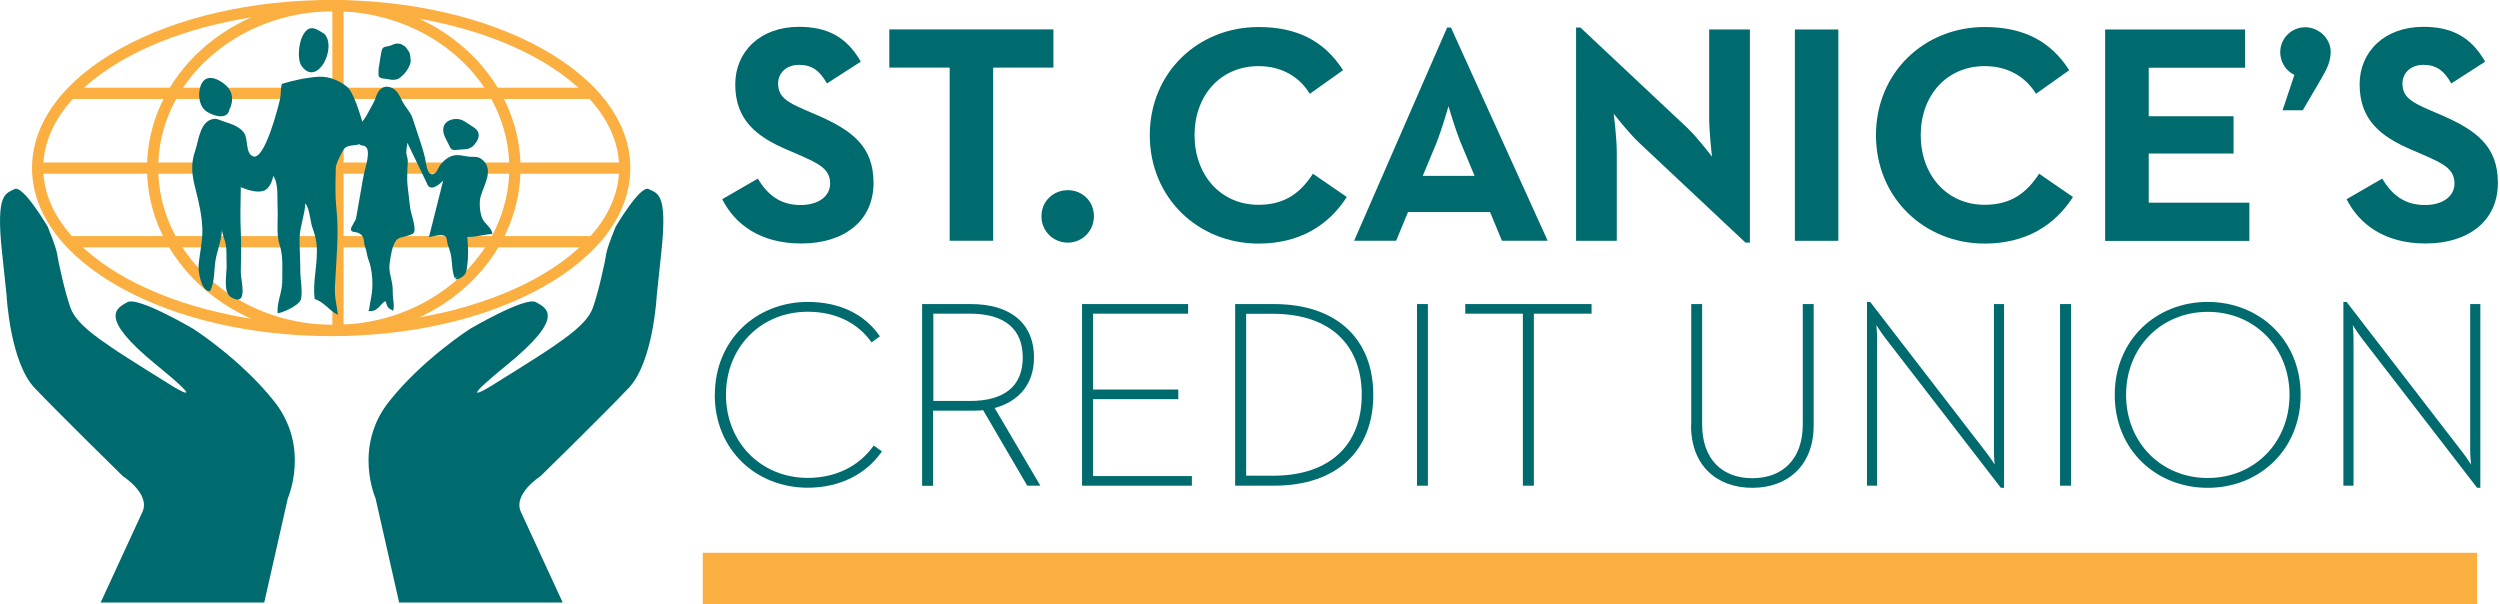
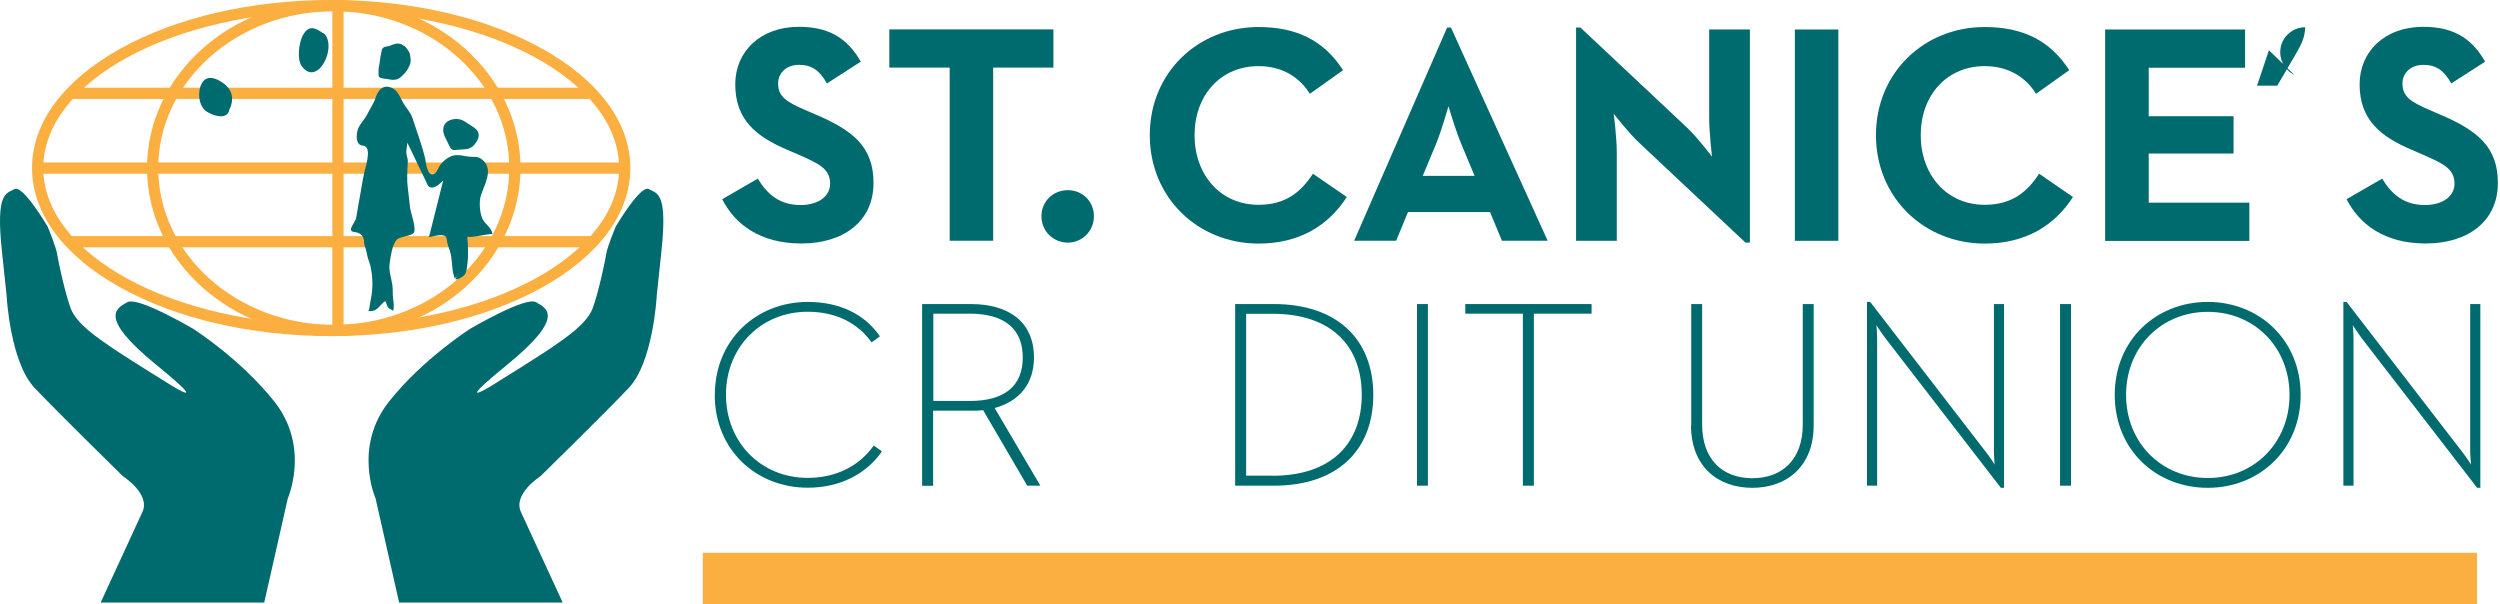
<svg xmlns="http://www.w3.org/2000/svg" id="uuid-2eed90fd-943b-4e84-8694-9442d55fb07a" viewBox="0 0 234 56.54">
  <defs>
    <style>.uuid-bb002a53-5a94-42b3-952c-778f766766da{fill:#006b6e;}.uuid-bb002a53-5a94-42b3-952c-778f766766da,.uuid-69a5b073-3614-499c-935c-144f699e78a4{stroke-width:0px;}.uuid-69a5b073-3614-499c-935c-144f699e78a4{fill:#faaf40;}</style>
  </defs>
  <path class="uuid-bb002a53-5a94-42b3-952c-778f766766da" d="M67.61,18.64l3.32-1.92c.87,1.43,2.01,2.47,4.01,2.47,1.69,0,2.76-.84,2.76-2.01,0-1.4-1.11-1.89-2.97-2.71l-1.02-.44c-2.94-1.25-4.89-2.82-4.89-6.14,0-3.05,2.33-5.38,5.96-5.38,2.59,0,4.45.9,5.79,3.26l-3.17,2.04c-.7-1.25-1.45-1.74-2.62-1.74s-1.95.76-1.95,1.74c0,1.22.76,1.72,2.5,2.47l1.02.44c3.46,1.48,5.41,3,5.41,6.4,0,3.66-2.88,5.67-6.75,5.67s-6.23-1.8-7.42-4.16Z" />
  <path class="uuid-bb002a53-5a94-42b3-952c-778f766766da" d="M88.88,6.33h-5.64v-3.58h15.36v3.58h-5.64v16.2h-4.07V6.33Z" />
  <path class="uuid-bb002a53-5a94-42b3-952c-778f766766da" d="M97.48,20.24c0-1.43,1.13-2.44,2.47-2.44s2.44,1.02,2.44,2.44-1.13,2.47-2.44,2.47-2.47-1.02-2.47-2.47Z" />
  <path class="uuid-bb002a53-5a94-42b3-952c-778f766766da" d="M107.62,12.65c0-5.85,4.51-10.12,10.18-10.12,3.58,0,6.14,1.28,7.91,4.04l-3.11,2.21c-.93-1.51-2.53-2.59-4.8-2.59-3.58,0-5.99,2.76-5.99,6.46s2.41,6.52,5.99,6.52c2.56,0,3.99-1.22,5.09-2.91l3.17,2.18c-1.72,2.68-4.45,4.36-8.26,4.36-5.67,0-10.18-4.3-10.18-10.15Z" />
  <path class="uuid-bb002a53-5a94-42b3-952c-778f766766da" d="M135.46,2.58h.35l9.05,19.95h-4.28l-1.11-2.68h-7.68l-1.11,2.68h-3.93l8.7-19.95ZM138.02,16.46l-1.25-3c-.55-1.31-1.13-3.32-1.19-3.52-.03.09-.61,2.15-1.16,3.52l-1.25,3h4.86Z" />
  <path class="uuid-bb002a53-5a94-42b3-952c-778f766766da" d="M153.4,13.34c-.99-.93-2.36-2.7-2.36-2.7,0,0,.29,2.18.29,3.61v8.29h-3.81V2.58h.41l9.98,9.37c.96.9,2.33,2.71,2.33,2.71,0,0-.26-2.24-.26-3.61V2.76h3.81v19.95h-.41l-9.98-9.37Z" />
  <path class="uuid-bb002a53-5a94-42b3-952c-778f766766da" d="M168,2.76h4.07v19.78h-4.07V2.76Z" />
  <path class="uuid-bb002a53-5a94-42b3-952c-778f766766da" d="M175.59,12.65c0-5.85,4.51-10.12,10.18-10.12,3.58,0,6.14,1.28,7.91,4.04l-3.11,2.21c-.93-1.51-2.53-2.59-4.8-2.59-3.58,0-5.99,2.76-5.99,6.46s2.41,6.52,5.99,6.52c2.56,0,3.99-1.22,5.09-2.91l3.17,2.18c-1.72,2.68-4.45,4.36-8.26,4.36-5.67,0-10.18-4.3-10.18-10.15Z" />
  <path class="uuid-bb002a53-5a94-42b3-952c-778f766766da" d="M197.05,2.76h13.09v3.58h-9.02v4.54h7.94v3.49h-7.94v4.6h9.42v3.58h-13.5V2.76Z" />
-   <path class="uuid-bb002a53-5a94-42b3-952c-778f766766da" d="M214.74,7c-.7-.32-1.31-1.11-1.31-2.12,0-1.34,1.11-2.33,2.33-2.33s2.39.99,2.39,2.3c0,.9-.35,1.6-.87,2.5l-1.74,2.97h-1.89l1.11-3.32Z" />
+   <path class="uuid-bb002a53-5a94-42b3-952c-778f766766da" d="M214.74,7c-.7-.32-1.31-1.11-1.31-2.12,0-1.34,1.11-2.33,2.33-2.33c0,.9-.35,1.6-.87,2.5l-1.74,2.97h-1.89l1.11-3.32Z" />
  <path class="uuid-bb002a53-5a94-42b3-952c-778f766766da" d="M219.65,18.64l3.32-1.92c.87,1.43,2.01,2.47,4.01,2.47,1.69,0,2.76-.84,2.76-2.01,0-1.4-1.1-1.89-2.97-2.71l-1.02-.44c-2.94-1.25-4.89-2.82-4.89-6.14,0-3.05,2.33-5.38,5.96-5.38,2.59,0,4.45.9,5.79,3.26l-3.17,2.04c-.7-1.25-1.45-1.74-2.62-1.74s-1.95.76-1.95,1.74c0,1.22.76,1.72,2.5,2.47l1.02.44c3.46,1.48,5.41,3,5.41,6.4,0,3.66-2.88,5.67-6.75,5.67s-6.22-1.8-7.42-4.16Z" />
  <path class="uuid-bb002a53-5a94-42b3-952c-778f766766da" d="M66.91,36.96c0-5.17,3.9-8.7,8.7-8.7,2.98,0,5.33,1.15,6.75,3.22l-.78.57c-1.25-1.77-3.28-2.87-5.98-2.87-4.38,0-7.65,3.32-7.65,7.77s3.28,7.78,7.65,7.78c2.63,0,4.83-1.1,6.18-3.03l.77.55c-1.5,2.17-4,3.4-6.95,3.4-4.8,0-8.7-3.52-8.7-8.7Z" />
  <path class="uuid-bb002a53-5a94-42b3-952c-778f766766da" d="M86.33,28.46h4.55c3.57,0,5.9,1.7,5.9,5,0,2.47-1.38,4.1-3.68,4.73l4.28,7.27h-1.23l-4.13-7.07c-.37.05-.75.05-1.15.05h-3.53v7.03h-1.03v-17ZM90.78,37.53c3.25,0,4.95-1.4,4.95-4.07s-1.7-4.1-4.95-4.1h-3.42v8.17h3.42Z" />
-   <path class="uuid-bb002a53-5a94-42b3-952c-778f766766da" d="M101.28,28.46h9.93v.9h-8.9v7.1h7.98v.9h-7.98v7.2h9.25v.9h-10.28v-17Z" />
  <path class="uuid-bb002a53-5a94-42b3-952c-778f766766da" d="M115.61,28.46h3.63c5.88,0,9.3,3.28,9.3,8.5s-3.4,8.5-9.3,8.5h-3.63v-17ZM119.11,44.53c5.62,0,8.35-3.12,8.35-7.58s-2.73-7.58-8.35-7.58h-2.47v15.15h2.47Z" />
  <path class="uuid-bb002a53-5a94-42b3-952c-778f766766da" d="M132.63,28.46h1.02v17h-1.02v-17Z" />
  <path class="uuid-bb002a53-5a94-42b3-952c-778f766766da" d="M142.55,29.36h-5.4v-.9h11.82v.9h-5.4v16.1h-1.03v-16.1Z" />
  <path class="uuid-bb002a53-5a94-42b3-952c-778f766766da" d="M158.3,39.81v-11.35h1.02v11.27c0,3.28,1.9,5.03,4.7,5.03s4.72-1.75,4.72-5.03v-11.27h1.02v11.35c0,3.83-2.5,5.85-5.75,5.85s-5.73-2.02-5.73-5.85Z" />
  <path class="uuid-bb002a53-5a94-42b3-952c-778f766766da" d="M176.4,31.56c-.32-.42-.77-1.13-.77-1.13,0,0,.07.77.07,1.28v13.75h-.95v-17.2h.3l10.87,14.1c.33.42.78,1.12.78,1.12,0,0-.07-.78-.07-1.27v-13.75h.95v17.2h-.3l-10.88-14.1Z" />
  <path class="uuid-bb002a53-5a94-42b3-952c-778f766766da" d="M192.82,28.46h1.03v17h-1.03v-17Z" />
  <path class="uuid-bb002a53-5a94-42b3-952c-778f766766da" d="M197.94,36.96c0-5.17,3.9-8.7,8.7-8.7s8.7,3.53,8.7,8.7-3.9,8.7-8.7,8.7-8.7-3.52-8.7-8.7ZM214.3,36.96c0-4.45-3.28-7.77-7.65-7.77s-7.65,3.32-7.65,7.77,3.28,7.78,7.65,7.78,7.65-3.33,7.65-7.78Z" />
  <path class="uuid-bb002a53-5a94-42b3-952c-778f766766da" d="M220.99,31.56c-.32-.42-.77-1.13-.77-1.13,0,0,.07.77.07,1.28v13.75h-.95v-17.2h.3l10.87,14.1c.33.42.78,1.12.78,1.12,0,0-.08-.78-.08-1.27v-13.75h.95v17.2h-.3l-10.88-14.1Z" />
  <rect class="uuid-69a5b073-3614-499c-935c-144f699e78a4" x="65.78" y="51.74" width="166.07" height="4.8" />
  <path class="uuid-69a5b073-3614-499c-935c-144f699e78a4" d="M31,31.46c-7.43,0-14.42-1.61-19.68-4.52-5.36-2.97-8.32-6.95-8.32-11.21S5.96,7.49,11.32,4.52C16.59,1.61,23.58,0,31,0s14.42,1.61,19.68,4.52c5.36,2.97,8.32,6.95,8.32,11.21s-2.95,8.24-8.32,11.21c-5.27,2.91-12.26,4.52-19.68,4.52h0ZM31,1.05C16.14,1.05,4.05,7.64,4.05,15.73s12.09,14.68,26.95,14.68,26.95-6.59,26.95-14.68S45.86,1.05,31,1.05h0Z" />
  <path class="uuid-69a5b073-3614-499c-935c-144f699e78a4" d="M31.24,31.46c-9.64,0-17.48-7.06-17.48-15.73S21.6,0,31.24,0s17.48,7.06,17.48,15.73-7.84,15.73-17.48,15.73h0ZM31.24,1.05c-9.06,0-16.43,6.59-16.43,14.68s7.37,14.68,16.43,14.68,16.43-6.59,16.43-14.68S40.29,1.05,31.24,1.05h0Z" />
  <polygon class="uuid-69a5b073-3614-499c-935c-144f699e78a4" points="55.4 9.26 6.74 9.26 6.74 8.21 55.4 8.21 55.4 9.26 55.4 9.26" />
  <polygon class="uuid-69a5b073-3614-499c-935c-144f699e78a4" points="58.48 16.26 3.53 16.26 3.53 15.21 58.48 15.21 58.48 16.26 58.48 16.26" />
  <polygon class="uuid-69a5b073-3614-499c-935c-144f699e78a4" points="55.69 23.15 6.51 23.15 6.51 22.1 55.69 22.1 55.69 23.15 55.69 23.15" />
  <polygon class="uuid-69a5b073-3614-499c-935c-144f699e78a4" points="32.16 30.91 31.11 30.91 31.11 .53 32.16 .53 32.16 30.91 32.16 30.91" />
  <path class="uuid-bb002a53-5a94-42b3-952c-778f766766da" d="M21.47,10.28c.46-.97.32-1.85-.58-2.5-.95-.69-1.84-.72-2.16.41-.22.79-.06,1.85.67,2.29.88.53,2.04.66,2.08-.36" />
-   <path class="uuid-bb002a53-5a94-42b3-952c-778f766766da" d="M25.54,16.42c.55.66.39,2.07.44,2.96.07,1.17-.15,2.52.2,3.57.35,1.05.23,2.24.24,3.37,0,1.06-.53,1.99-.43,3,.49-.05,1.85-.68,2.12-1.18.28-.52,0-2.04,0-2.7,0-1.04-.07-2.05-.07-3.1s.52-2.32.53-3.3c.41.4.48,1.78.67,2.25.28.75.43,1.42.42,2.24,0,1.59-.39,2.92-.21,4.46.91.28,1.36,1.09,2.18,1.48-.11-.9-.33-1.66-.28-2.63.12-2.64.4-4.89.13-7.42-.12-1.11-.08-2-.05-3.71,0-.37.59-1.54.79-1.79.33-.41,1.03-.24,1.46-.45-.03-.63.28-.97.31-1.53.02-.35-.2-.95-.31-1.3-.2-.63-.7-2.13-1.22-2.54-.71-.57-1.71-.96-2.58-.92-1.05.05-2.52.36-3.49.67-.14.4-.08.97-.17,1.38-.17.81-1.46,5.81-2.53,5.41-.7-.26-.47-1.51-.79-2.11-.32-.6-1.19-.92-1.84-1.12-.22-.06-.73-.3-.94-.29-1.4.08-1.51,2-1.85,2.99-.45,1.3-.3,2.31.05,3.67.31,1.2.57,2.38.62,3.61.04,1.15-.25,2.3-.35,3.39-.06.61.25,2.55,1.07,2.47.46-.85.36-2.07.53-2.99.16-.86.63-2.05.58-2.92-.03.48.28,1.06.37,1.59.09.58.04,1.16.07,1.76.05.96-.4,2.67.45,3.15,1.61.92.88-1.57.88-2.35,0-1.24.07-2.5,0-3.74-.07-1.4-.02-2.86,0-4.23.56.23,1.48.56,2.13.34.57-.19.82-.94.95-1.54" />
  <path class="uuid-bb002a53-5a94-42b3-952c-778f766766da" d="M30.37,3.18c-.66-.4-1.4-1.06-2.04.16-.35.68-.56,2.24-.07,2.88,1.47,1.93,3.3-1.78,2.11-3.04" />
  <path class="uuid-bb002a53-5a94-42b3-952c-778f766766da" d="M37.7,4.2c-.44-.22-.76-.11-1.16.07-.18.08-.5.06-.66.19-.16.13-.17.36-.21.55-.09.43-.13.92-.22,1.33-.04.21,0,.43-.02.65-.03.3.33.36.67.39.43.04.52.14.94.07.25-.04.43-.19.61-.36.16-.16.24-.22.38-.42.22-.31.48-.79.4-1.15-.04-.2-.02-.42-.11-.6-.08-.17-.25-.38-.37-.53-.08-.1-.21-.15-.32-.19" />
  <path class="uuid-bb002a53-5a94-42b3-952c-778f766766da" d="M40.11,22.2c.41-.06.9-.24,1.31-.18.44.06.36.3.45.71.08.36.23.65.31,1.02.17.73.09,1.58.38,2.28.1-.05.22-.12.32-.18-.12.07-.23.16-.26.29.29.05.72-.25.87-.43.2-.26.21-.61.25-.96.12-.85.07-1.78,0-2.58.77.05,1.56-.24,2.35-.27-.07-.62-.71-.91-.94-1.44-.25-.57-.32-1.55-.15-2.12.32-1.05,1.19-2.39.24-3.31-.54-.52-.88-.27-1.58-.4-.31-.06-.61-.12-.94-.11-.6.02-1.1.42-1.47.86-.21.24-.34.8-.66.91-.63.21-.71-1.06-.79-1.43-.29-1.25-.79-2.55-1.18-3.78-.17-.56-.62-.97-.91-1.51-.32-.59-.53-1.24-1.25-1.42-.68-.17-1.08.32-1.28.94-.18.56-.52,1.03-.79,1.58-.22.44-.64.87-.83,1.28-.19.4-.32,1.37.16,1.61.25.13.38,0,.58.25.14.18.15.47.13.72-.03.57-.22,1.11-.34,1.65-.11.53-.21,1.02-.29,1.57-.14.9-.33,1.77-.47,2.67-.04.26-.53.83-.48,1.09.04.24.42.18.66.28.74.32.47.87.66,1.32.15.36.16.73.28,1.09.09.27.19.52.25.83.14.67.19,1.37.14,2.07-.04.6-.2,1.16-.27,1.75-.01.11-.04.18-.1.26.43.03.6-.02.91-.28.19-.16.47-.57.7-.64.1.19.11.42.25.59.11.13.35.21.47.32.1-.38.05-.72,0-1.1-.06-.42-.02-.86-.07-1.29-.08-.64-.37-1.35-.26-2.06.09-.63.23-1.73.66-2.21.25-.28,1.01-.28,1.5-.56.48-.27-.18-1.88-.24-2.41-.08-.73-.16-1.38-.24-2.06-.06-.51-.03-1.03-.02-1.57,0-.28.05-.55.04-.83-.02-.25-.14-.49-.14-.75,0-.28.07-.61.1-.9l1.82,3.78s.24,1.08,1.53-.24l-1.3,5.18" />
  <path class="uuid-bb002a53-5a94-42b3-952c-778f766766da" d="M44.13,13.83c.4-.4.9-.97.57-1.56-.14-.26-.56-.47-.83-.66-.25-.17-.54-.38-.84-.44-.6-.13-1.36.11-1.51.71-.16.63.26,1.15.49,1.67.25.57.35.52.96.46.59-.06.86.02,1.31-.34" />
  <path class="uuid-bb002a53-5a94-42b3-952c-778f766766da" d="M4.5,21.28s-2.35-4.02-3.14-3.58c-.79.43-1.78.29-1.17,5.91.6,5.62.43,4.1.43,4.1,0,0,.33,6.18,2.61,8.59,2.29,2.41,8.27,8.27,8.27,8.27,0,0,2.61,1.66,1.83,3.35-.78,1.69-3.91,8.48-3.91,8.48h15.31l2.21-9.76s2.13-4.81-1.29-9.09c-3.15-3.96-7.56-6.77-7.56-6.77,0,0-5.18-3.05-6.16-2.5-1.02.57-2.81,1.37,2.7,5.87,5.21,4.25,1.56,2.02,1.56,2.02,0,0-4.51-2.79-5.78-3.67-1.27-.88-3.26-2.19-3.8-3.66-.54-1.47-1.19-4.51-1.27-5.1-.08-.59-.85-2.46-.85-2.46Z" />
  <path class="uuid-bb002a53-5a94-42b3-952c-778f766766da" d="M57.59,21.28s2.35-4.02,3.14-3.58c.79.43,1.78.29,1.17,5.91-.6,5.62-.43,4.1-.43,4.1,0,0-.33,6.18-2.61,8.59s-8.27,8.27-8.27,8.27c0,0-2.61,1.66-1.83,3.35.78,1.69,3.91,8.48,3.91,8.48h-15.31l-2.21-9.76s-2.13-4.81,1.29-9.09c3.15-3.96,7.56-6.77,7.56-6.77,0,0,5.18-3.05,6.16-2.5,1.02.57,2.81,1.37-2.7,5.87-5.21,4.25-1.56,2.02-1.56,2.02,0,0,4.51-2.79,5.78-3.67,1.26-.88,3.26-2.19,3.8-3.66.54-1.47,1.19-4.51,1.27-5.1.08-.59.85-2.46.85-2.46Z" />
</svg>